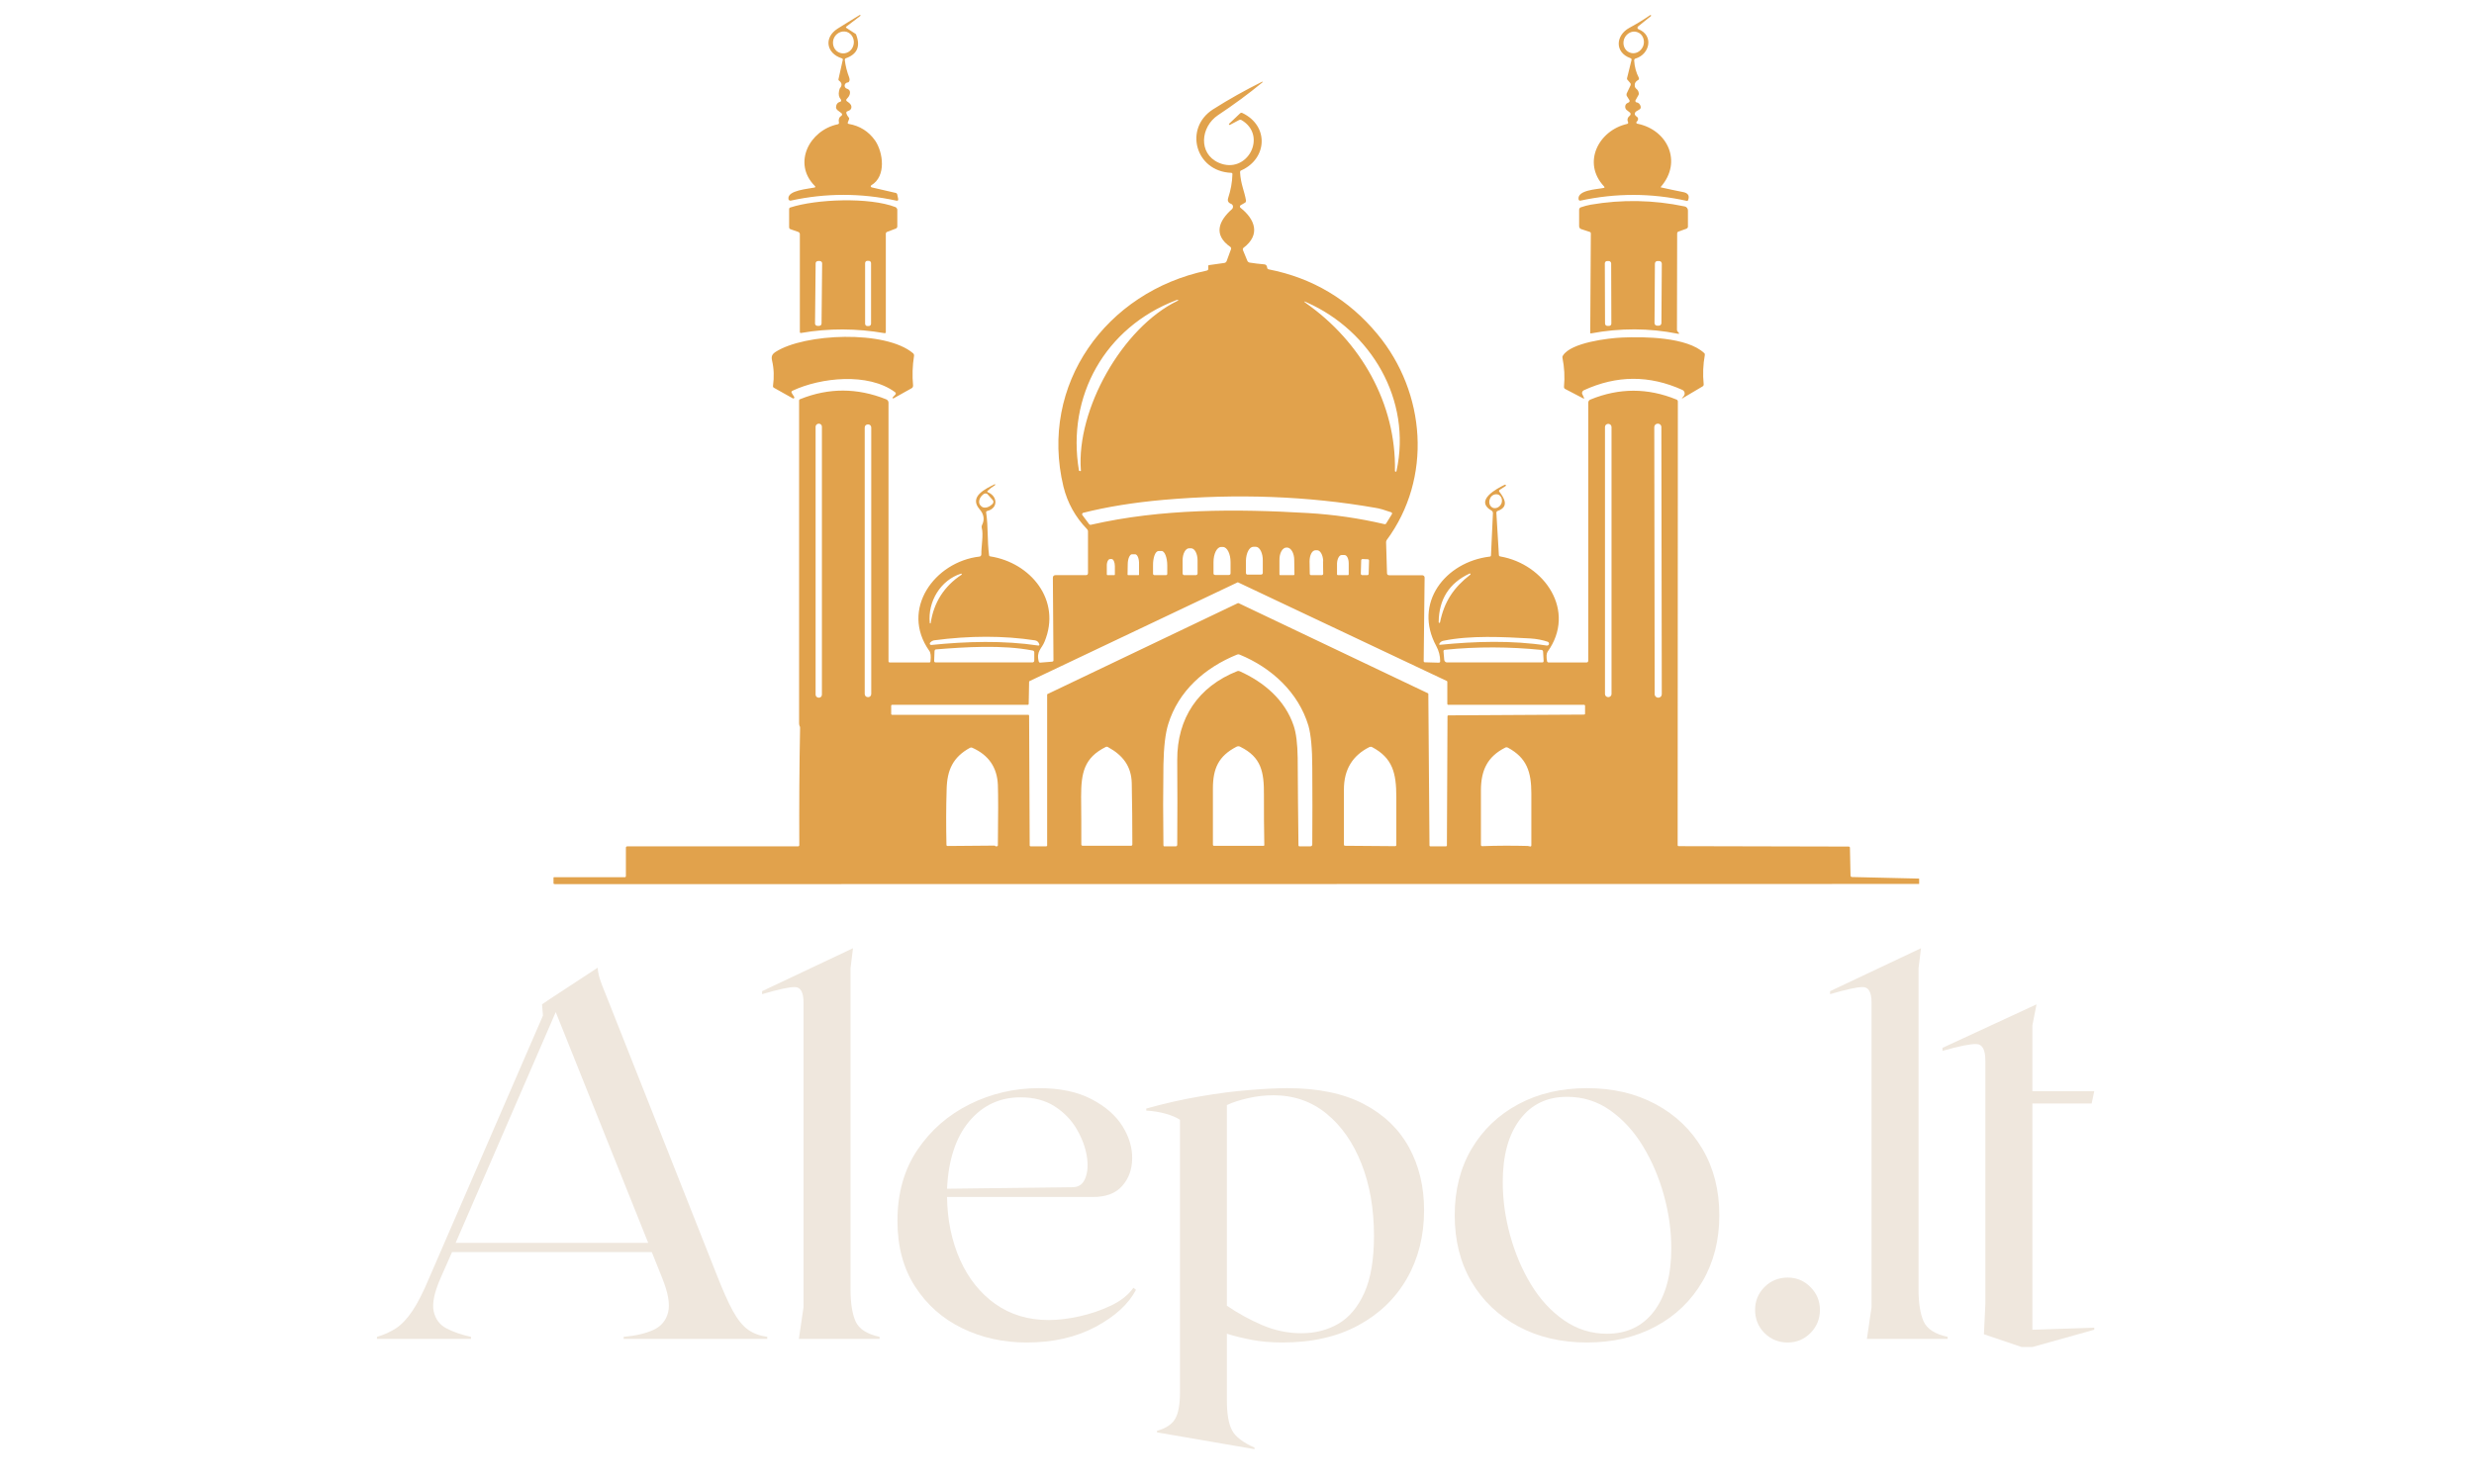
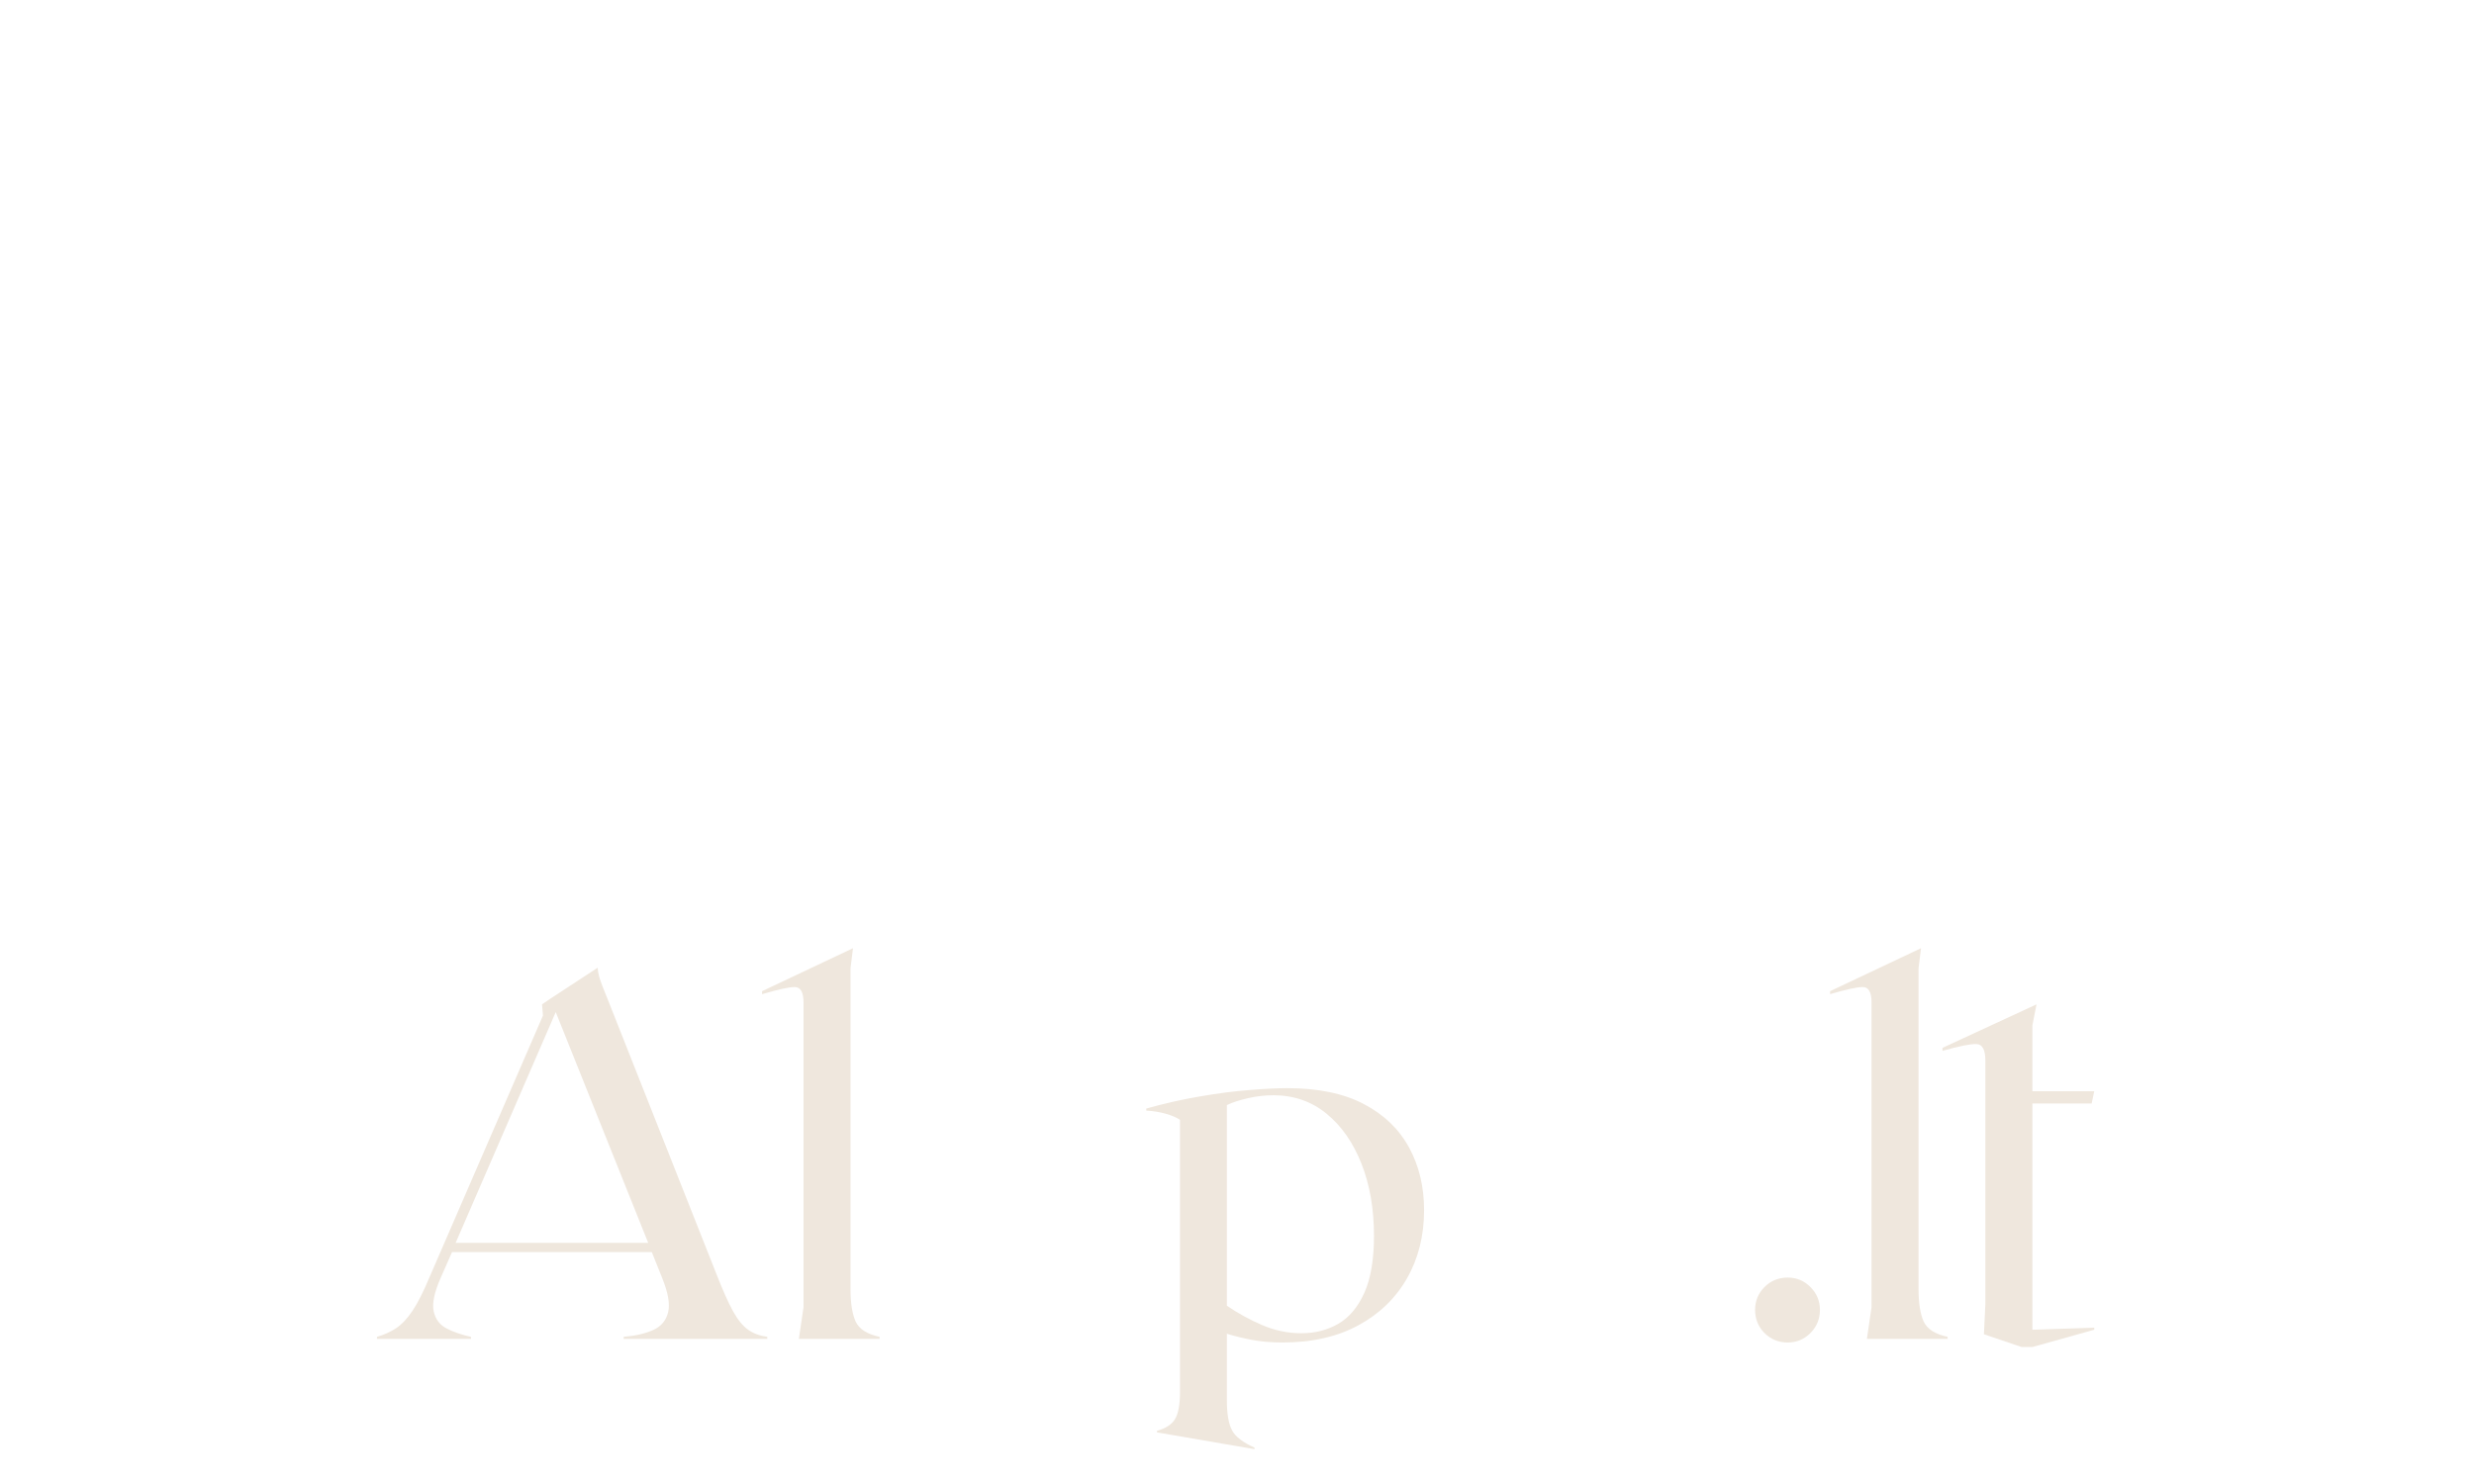
<svg xmlns="http://www.w3.org/2000/svg" version="1.0" preserveAspectRatio="xMidYMid meet" height="300" viewBox="0 0 375 225" zoomAndPan="magnify" width="500">
  <defs>
    <g />
    <clipPath id="535172bce4">
      <rect height="95" y="0" width="264" x="0" />
    </clipPath>
    <clipPath id="312200b784">
      <path clip-rule="nonzero" d="M 83.898 2.234 L 290.898 2.234 L 290.898 134.234 L 83.898 134.234 Z M 83.898 2.234" />
    </clipPath>
  </defs>
  <g transform="matrix(1, 0, 0, 1, 55, 126)">
    <g clip-path="url(#535172bce4)">
      <g fill-opacity="1" fill="#efe7dd">
        <g transform="translate(0.596, 76.999)">
          <g>
            <path d="M 53.031 -9.75 C 53.957 -7.375 54.781 -5.531 55.5 -4.219 C 56.227 -2.906 56.992 -1.961 57.797 -1.391 C 58.598 -0.828 59.566 -0.469 60.703 -0.312 L 60.703 0 L 38.938 0 L 38.938 -0.312 C 40.75 -0.469 42.25 -0.816 43.438 -1.359 C 44.625 -1.898 45.367 -2.789 45.672 -4.031 C 45.984 -5.27 45.676 -7.023 44.75 -9.297 L 43.203 -13.156 L 12.922 -13.156 L 11.219 -9.297 C 10.238 -7.078 9.879 -5.375 10.141 -4.188 C 10.398 -3 11.047 -2.133 12.078 -1.594 C 13.109 -1.051 14.348 -0.625 15.797 -0.312 L 15.797 0 L 1.547 0 L 1.547 -0.312 C 2.629 -0.625 3.598 -1.062 4.453 -1.625 C 5.305 -2.195 6.129 -3.07 6.922 -4.25 C 7.723 -5.438 8.586 -7.145 9.516 -9.375 L 26.703 -49.016 L 26.562 -50.719 L 27.797 -51.562 L 35 -56.281 C 35 -55.977 35.07 -55.531 35.219 -54.938 C 35.375 -54.344 35.867 -53.035 36.703 -51.016 Z M 13.469 -14.562 L 42.656 -14.562 L 28.641 -49.547 Z M 13.469 -14.562" />
          </g>
        </g>
      </g>
      <g fill-opacity="1" fill="#efe7dd">
        <g transform="translate(61.294, 76.999)">
          <g>
            <path d="M 12.625 -7.516 C 12.625 -5.441 12.879 -3.82 13.391 -2.656 C 13.91 -1.5 15.125 -0.719 17.031 -0.312 L 17.031 0 L 4.797 0 L 5.5 -4.797 L 5.5 -51.016 C 5.5 -52.566 5.055 -53.344 4.172 -53.344 C 3.297 -53.344 1.645 -52.984 -0.781 -52.266 L -0.781 -52.719 L 13 -59.234 L 12.625 -56.203 Z M 12.625 -7.516" />
          </g>
        </g>
      </g>
      <g fill-opacity="1" fill="#efe7dd">
        <g transform="translate(77.939, 76.999)">
          <g>
-             <path d="M 38.859 -7.75 L 39.25 -7.438 C 38.113 -5.27 36.062 -3.395 33.094 -1.812 C 30.125 -0.238 26.656 0.547 22.688 0.547 C 19.125 0.547 15.859 -0.176 12.891 -1.625 C 9.922 -3.07 7.547 -5.176 5.766 -7.938 C 3.984 -10.695 3.094 -14.016 3.094 -17.891 C 3.094 -22.066 4.098 -25.648 6.109 -28.641 C 8.129 -31.641 10.773 -33.953 14.047 -35.578 C 17.328 -37.203 20.828 -38.016 24.547 -38.016 C 27.742 -38.016 30.398 -37.457 32.516 -36.344 C 34.629 -35.238 36.191 -33.875 37.203 -32.25 C 38.211 -30.625 38.703 -28.984 38.672 -27.328 C 38.648 -25.68 38.145 -24.301 37.156 -23.188 C 36.176 -22.07 34.707 -21.516 32.75 -21.516 L 10.609 -21.516 C 10.66 -18.016 11.316 -14.844 12.578 -12 C 13.848 -9.164 15.629 -6.93 17.922 -5.297 C 20.223 -3.672 22.922 -2.859 26.016 -2.859 C 27.41 -2.859 28.945 -3.039 30.625 -3.406 C 32.301 -3.77 33.898 -4.312 35.422 -5.031 C 36.941 -5.75 38.086 -6.656 38.859 -7.75 Z M 21.75 -36.625 C 18.602 -36.625 16.008 -35.41 13.969 -32.984 C 11.938 -30.555 10.816 -27.148 10.609 -22.766 L 29.656 -23 C 30.582 -23 31.223 -23.461 31.578 -24.391 C 31.941 -25.316 32.008 -26.453 31.781 -27.797 C 31.551 -29.141 31.035 -30.492 30.234 -31.859 C 29.43 -33.223 28.32 -34.359 26.906 -35.266 C 25.488 -36.172 23.77 -36.625 21.75 -36.625 Z M 21.75 -36.625" />
-           </g>
+             </g>
        </g>
      </g>
      <g fill-opacity="1" fill="#efe7dd">
        <g transform="translate(117.966, 76.999)">
          <g>
            <path d="M 22.141 -38.016 C 26.836 -38.016 30.707 -37.211 33.75 -35.609 C 36.801 -34.016 39.086 -31.82 40.609 -29.031 C 42.129 -26.25 42.891 -23.078 42.891 -19.516 C 42.891 -15.641 42.023 -12.191 40.297 -9.172 C 38.566 -6.148 36.102 -3.773 32.906 -2.047 C 29.707 -0.316 25.891 0.547 21.453 0.547 C 19.742 0.547 18.203 0.414 16.828 0.156 C 15.461 -0.102 14.188 -0.414 13 -0.781 L 13 9.297 C 13 11.359 13.258 12.879 13.781 13.859 C 14.301 14.836 15.438 15.711 17.188 16.484 L 17.188 16.719 L 2.406 14.172 L 2.406 13.938 C 3.738 13.57 4.648 12.977 5.141 12.156 C 5.641 11.332 5.891 9.961 5.891 8.047 L 5.891 -33.219 C 5.367 -33.57 4.645 -33.879 3.719 -34.141 C 2.789 -34.398 1.812 -34.555 0.781 -34.609 L 0.781 -34.922 C 3.508 -35.691 6.227 -36.305 8.938 -36.766 C 11.645 -37.234 14.145 -37.555 16.438 -37.734 C 18.738 -37.922 20.641 -38.016 22.141 -38.016 Z M 24.312 -0.859 C 26.375 -0.859 28.227 -1.332 29.875 -2.281 C 31.531 -3.238 32.848 -4.801 33.828 -6.969 C 34.805 -9.133 35.297 -12.023 35.297 -15.641 C 35.297 -19.711 34.664 -23.348 33.406 -26.547 C 32.145 -29.754 30.379 -32.285 28.109 -34.141 C 25.836 -36.004 23.148 -36.938 20.047 -36.938 C 18.754 -36.938 17.477 -36.789 16.219 -36.5 C 14.957 -36.219 13.883 -35.867 13 -35.453 L 13 -5.031 C 14.656 -3.895 16.438 -2.914 18.344 -2.094 C 20.258 -1.27 22.25 -0.859 24.312 -0.859 Z M 24.312 -0.859" />
          </g>
        </g>
      </g>
      <g fill-opacity="1" fill="#efe7dd">
        <g transform="translate(162.406, 76.999)">
          <g>
-             <path d="M 23.156 -38.016 C 27.07 -38.016 30.539 -37.203 33.562 -35.578 C 36.582 -33.953 38.941 -31.691 40.641 -28.797 C 42.348 -25.91 43.203 -22.555 43.203 -18.734 C 43.203 -14.961 42.348 -11.617 40.641 -8.703 C 38.941 -5.785 36.582 -3.516 33.562 -1.891 C 30.539 -0.266 27.07 0.547 23.156 0.547 C 19.227 0.547 15.754 -0.266 12.734 -1.891 C 9.711 -3.516 7.348 -5.77 5.641 -8.656 C 3.941 -11.551 3.094 -14.91 3.094 -18.734 C 3.094 -22.555 3.941 -25.91 5.641 -28.797 C 7.348 -31.691 9.711 -33.953 12.734 -35.578 C 15.754 -37.203 19.227 -38.016 23.156 -38.016 Z M 26.172 -0.781 C 29.211 -0.781 31.598 -1.926 33.328 -4.219 C 35.055 -6.52 35.922 -9.68 35.922 -13.703 C 35.922 -16.391 35.547 -19.086 34.797 -21.797 C 34.047 -24.504 32.988 -26.977 31.625 -29.219 C 30.258 -31.469 28.609 -33.273 26.672 -34.641 C 24.734 -36.016 22.551 -36.703 20.125 -36.703 C 17.082 -36.703 14.695 -35.551 12.969 -33.25 C 11.238 -30.957 10.375 -27.797 10.375 -23.766 C 10.375 -21.086 10.75 -18.391 11.5 -15.672 C 12.25 -12.961 13.305 -10.484 14.672 -8.234 C 16.035 -5.992 17.695 -4.191 19.656 -2.828 C 21.625 -1.461 23.797 -0.781 26.172 -0.781 Z M 26.172 -0.781" />
-           </g>
+             </g>
        </g>
      </g>
      <g fill-opacity="1" fill="#efe7dd">
        <g transform="translate(207.155, 76.999)">
          <g>
            <path d="M 8.828 0.547 C 7.43 0.547 6.254 0.066 5.297 -0.891 C 4.348 -1.848 3.875 -3.02 3.875 -4.406 C 3.875 -5.75 4.348 -6.898 5.297 -7.859 C 6.254 -8.816 7.43 -9.297 8.828 -9.297 C 10.172 -9.297 11.316 -8.816 12.266 -7.859 C 13.223 -6.898 13.703 -5.75 13.703 -4.406 C 13.703 -3.02 13.223 -1.848 12.266 -0.891 C 11.316 0.066 10.172 0.547 8.828 0.547 Z M 8.828 0.547" />
          </g>
        </g>
      </g>
      <g fill-opacity="1" fill="#efe7dd">
        <g transform="translate(223.181, 76.999)">
          <g>
            <path d="M 12.625 -7.516 C 12.625 -5.441 12.879 -3.82 13.391 -2.656 C 13.91 -1.5 15.125 -0.719 17.031 -0.312 L 17.031 0 L 4.797 0 L 5.5 -4.797 L 5.5 -51.016 C 5.5 -52.566 5.055 -53.344 4.172 -53.344 C 3.297 -53.344 1.645 -52.984 -0.781 -52.266 L -0.781 -52.719 L 13 -59.234 L 12.625 -56.203 Z M 12.625 -7.516" />
          </g>
        </g>
      </g>
      <g fill-opacity="1" fill="#efe7dd">
        <g transform="translate(239.827, 76.999)">
          <g>
            <path d="M 11.609 1.234 L 5.891 -0.703 L 6.109 -5.344 L 6.109 -42.188 C 6.109 -43.844 5.656 -44.68 4.75 -44.703 C 3.852 -44.734 2.141 -44.391 -0.391 -43.672 L -0.391 -44.125 L 13.859 -50.719 L 13.234 -47.531 L 13.234 -37.547 L 22.609 -37.547 L 22.219 -35.688 L 13.234 -35.688 L 13.234 -1.391 L 22.609 -1.703 L 22.609 -1.391 L 13.234 1.234 Z M 11.609 1.234" />
          </g>
        </g>
      </g>
    </g>
  </g>
  <g clip-path="url(#312200b784)">
-     <path fill-rule="evenodd" fill-opacity="1" d="M 247.035 7.969 C 247.82 8.289 248.719 7.852 249.07 6.98 C 249.387 6.141 249.012 5.18 248.227 4.891 C 247.441 4.57 246.539 5.035 246.191 5.875 C 245.867 6.75 246.25 7.68 247.035 7.969 Z M 251.891 39.984 C 251.891 39.754 251.715 39.578 251.484 39.578 L 251.223 39.578 C 251.02 39.578 250.844 39.754 250.844 39.984 L 250.785 48.973 C 250.785 49.203 250.957 49.379 251.191 49.379 L 251.426 49.379 C 251.66 49.379 251.832 49.203 251.832 48.973 Z M 244.215 39.93 C 244.215 39.754 244.039 39.578 243.867 39.578 L 243.605 39.578 C 243.398 39.578 243.254 39.754 243.254 39.93 L 243.254 39.957 L 243.285 49.059 C 243.285 49.262 243.461 49.41 243.633 49.41 L 243.895 49.41 C 244.102 49.41 244.242 49.266 244.242 49.059 Z M 254.219 35.391 L 254.188 49.988 C 254.188 50.105 254.219 50.219 254.332 50.309 L 254.418 50.426 C 254.594 50.57 254.566 50.629 254.332 50.602 C 249.941 49.727 245.582 49.727 241.188 50.543 C 241.102 50.574 241.043 50.543 241.043 50.453 L 241.133 35.395 C 241.133 35.277 241.074 35.191 240.961 35.16 L 239.648 34.727 C 239.477 34.668 239.359 34.492 239.359 34.289 L 239.359 31.82 C 239.359 31.645 239.449 31.5 239.594 31.441 C 240.117 31.266 240.613 31.121 241.105 31.035 C 245.848 30.223 250.613 30.305 255.355 31.297 C 255.648 31.355 255.852 31.617 255.852 31.906 L 255.852 34.379 C 255.852 34.492 255.762 34.609 255.648 34.668 L 254.426 35.105 C 254.281 35.16 254.223 35.25 254.223 35.395 Z M 239.855 59.785 L 240.055 60.223 C 240.172 60.426 240.117 60.512 239.91 60.367 L 237.238 58.973 C 237.121 58.914 237.062 58.797 237.062 58.652 C 237.207 57.168 237.121 55.684 236.828 54.23 C 236.801 54.113 236.828 54 236.922 53.883 C 238.168 51.934 243.781 51.266 245.875 51.176 C 249.246 51.031 255.703 51.09 258.32 53.535 C 258.406 53.621 258.434 53.707 258.406 53.855 C 258.145 55.281 258.09 56.762 258.234 58.215 C 258.262 58.391 258.203 58.504 258.059 58.594 L 255.008 60.398 L 255.008 60.426 C 254.977 60.426 254.949 60.398 254.949 60.367 L 254.977 60.34 L 255.238 60.02 C 255.328 59.902 255.355 59.785 255.355 59.641 C 255.355 59.41 255.211 59.207 255.008 59.117 C 250.004 56.852 245.035 56.879 240.059 59.176 C 239.914 59.262 239.797 59.41 239.797 59.582 C 239.797 59.672 239.824 59.73 239.855 59.785 Z M 127.352 8.027 C 128.191 8.289 129.098 7.793 129.352 6.895 C 129.617 6.023 129.152 5.09 128.34 4.828 C 127.492 4.598 126.621 5.09 126.332 5.961 C 126.07 6.863 126.535 7.793 127.352 8.023 Z M 127.582 8.84 C 125.258 8.086 124.82 5.699 126.973 4.332 C 128.02 3.664 129.152 2.996 130.316 2.27 L 130.344 2.27 C 130.402 2.27 130.434 2.297 130.434 2.355 C 130.434 2.355 130.434 2.387 130.402 2.414 L 128.309 4.012 C 128.195 4.102 128.195 4.188 128.309 4.246 L 129.617 5.09 C 129.707 5.117 129.734 5.176 129.762 5.234 C 130.465 7.035 129.938 8.23 128.195 8.84 C 128.082 8.898 128.051 8.984 128.051 9.102 C 128.164 10.035 128.398 10.906 128.719 11.75 C 128.777 11.895 128.777 12.039 128.777 12.156 C 128.719 12.391 128.633 12.508 128.461 12.508 C 128.227 12.535 128.023 12.738 128.023 13.004 C 128.023 13.203 128.168 13.379 128.344 13.438 C 128.812 13.582 128.926 13.902 128.781 14.367 C 128.664 14.688 128.52 14.773 128.316 15.035 C 128.254 15.121 128.254 15.27 128.344 15.324 C 128.344 15.344 128.355 15.355 128.371 15.355 C 128.637 15.531 128.984 15.762 129.043 16.109 C 129.102 16.488 128.898 16.723 128.465 16.867 C 128.316 16.895 128.258 17.012 128.289 17.188 C 128.348 17.391 128.465 17.594 128.609 17.77 C 128.727 17.855 128.754 18 128.668 18.148 L 128.523 18.523 C 128.465 18.668 128.492 18.758 128.637 18.785 C 130.328 19.078 131.664 19.918 132.652 21.316 C 133.871 23.117 134.367 26.727 132.07 28.09 C 132.043 28.121 131.98 28.18 131.98 28.234 C 131.98 28.324 132.07 28.41 132.129 28.41 L 135.793 29.254 C 135.91 29.285 135.965 29.371 135.996 29.457 L 136.141 30.152 C 136.172 30.387 136.082 30.473 135.848 30.418 C 130.527 29.254 125.176 29.254 119.855 30.418 L 119.828 30.418 C 119.684 30.445 119.539 30.328 119.508 30.184 L 119.508 30.152 C 119.336 28.848 122.535 28.641 123.434 28.438 C 123.609 28.41 123.637 28.32 123.492 28.176 C 120.09 24.746 122.707 19.742 126.98 18.844 C 127.129 18.812 127.215 18.695 127.156 18.551 C 127.066 18.117 127.184 17.766 127.531 17.562 C 127.531 17.543 127.543 17.535 127.562 17.535 C 127.648 17.445 127.676 17.27 127.562 17.184 L 127.531 17.152 L 126.891 16.66 C 126.777 16.539 126.719 16.395 126.719 16.25 C 126.75 15.816 126.953 15.523 127.359 15.434 C 127.449 15.406 127.504 15.32 127.504 15.234 C 127.504 15.203 127.477 15.145 127.477 15.117 C 127.152 14.738 127.066 14.301 127.184 13.777 C 127.242 13.574 127.27 13.426 127.297 13.398 C 127.676 12.965 127.645 12.559 127.152 12.207 C 127.094 12.176 127.066 12.09 127.094 12.004 L 127.734 9.125 C 127.793 8.98 127.734 8.895 127.59 8.836 Z M 132.031 39.895 C 132.031 39.719 131.887 39.547 131.684 39.547 L 131.453 39.547 C 131.277 39.547 131.129 39.719 131.129 39.895 L 131.129 49.086 C 131.129 49.258 131.273 49.434 131.453 49.434 L 131.684 49.434 C 131.887 49.434 132.031 49.258 132.031 49.086 Z M 124.617 39.926 C 124.617 39.723 124.445 39.574 124.242 39.574 L 124.008 39.574 C 123.805 39.574 123.633 39.719 123.633 39.926 L 123.539 49.027 L 123.539 49.059 C 123.539 49.258 123.715 49.406 123.918 49.406 L 124.152 49.406 C 124.355 49.406 124.527 49.262 124.527 49.059 Z M 120.98 35.156 L 119.816 34.75 C 119.703 34.719 119.613 34.602 119.613 34.457 L 119.613 31.727 C 119.613 31.578 119.676 31.492 119.789 31.461 C 123.715 30.18 131.77 29.863 135.75 31.406 C 135.895 31.492 135.984 31.637 136.012 31.781 L 136.012 34.312 C 136.012 34.484 135.922 34.602 135.781 34.66 L 134.469 35.156 C 134.324 35.215 134.27 35.332 134.27 35.445 L 134.27 50.336 C 134.27 50.48 134.18 50.539 134.062 50.512 C 129.848 49.781 125.629 49.754 121.441 50.48 C 121.297 50.512 121.238 50.449 121.238 50.305 L 121.238 35.504 C 121.238 35.359 121.152 35.215 120.977 35.152 Z M 135.637 59.438 C 131.594 56.469 124.414 57.227 120.141 59.234 C 119.965 59.32 119.906 59.438 120.023 59.609 L 120.371 60.164 C 120.402 60.195 120.402 60.223 120.402 60.25 C 120.402 60.34 120.344 60.426 120.258 60.426 C 120.227 60.426 120.195 60.398 120.168 60.398 L 117.316 58.797 C 117.199 58.742 117.145 58.625 117.172 58.477 C 117.348 57.172 117.316 55.918 117.027 54.668 C 116.883 54.027 117.027 53.707 117.555 53.359 C 121.914 50.539 134.242 50.016 138.402 53.562 C 138.516 53.68 138.574 53.797 138.543 53.973 C 138.312 55.453 138.258 56.969 138.402 58.449 C 138.402 58.625 138.344 58.77 138.195 58.855 L 135.434 60.398 L 135.375 60.398 C 135.316 60.398 135.289 60.367 135.289 60.309 C 135.289 60.309 135.316 60.277 135.316 60.25 L 135.695 59.844 C 135.84 59.699 135.809 59.555 135.637 59.438 Z M 231.594 128.266 L 231.855 128.32 C 232.031 128.379 232.117 128.32 232.117 128.148 L 232.117 120.324 C 232.117 117.012 231.422 114.891 228.543 113.348 C 228.426 113.289 228.277 113.289 228.164 113.348 C 225.461 114.715 224.473 116.781 224.473 119.859 L 224.473 128.09 C 224.473 128.234 224.559 128.293 224.676 128.293 C 226.973 128.203 229.301 128.203 231.594 128.262 Z M 171.547 118.754 C 171.492 116.195 170.211 114.512 167.973 113.289 C 167.855 113.199 167.711 113.199 167.594 113.258 C 164.34 114.887 163.871 117.156 163.871 120.789 C 163.902 123.203 163.902 125.617 163.902 128.027 C 163.902 128.148 163.988 128.23 164.105 128.23 L 171.434 128.23 C 171.578 128.23 171.637 128.145 171.637 128 C 171.637 124.918 171.609 121.836 171.547 118.754 Z M 150.844 128.266 C 150.906 128.32 150.988 128.352 151.105 128.32 C 151.195 128.293 151.254 128.234 151.254 128.148 C 151.312 123.672 151.312 120.617 151.254 118.988 C 151.137 116.344 149.855 114.48 147.383 113.375 C 147.27 113.316 147.152 113.316 147.035 113.375 C 144.477 114.77 143.547 116.719 143.488 119.688 C 143.398 122.477 143.398 125.27 143.461 128.09 C 143.461 128.203 143.516 128.266 143.66 128.266 L 150.727 128.207 C 150.789 128.207 150.816 128.238 150.844 128.266 Z M 203.914 128.234 L 211.445 128.293 C 211.59 128.293 211.648 128.234 211.648 128.09 L 211.648 120.848 C 211.648 117.215 211.098 114.918 207.957 113.262 C 207.84 113.203 207.723 113.203 207.578 113.262 C 205.02 114.543 203.707 116.66 203.707 119.688 L 203.707 128.031 C 203.707 128.176 203.77 128.234 203.914 128.234 Z M 191.555 128.234 C 191.582 128.234 191.641 128.203 191.641 128.148 C 191.582 125.617 191.582 123.086 191.582 120.559 C 191.613 117.012 191.176 114.801 188.008 113.23 C 187.832 113.117 187.602 113.117 187.398 113.23 C 184.723 114.625 183.848 116.488 183.848 119.57 L 183.848 128.062 C 183.848 128.18 183.91 128.238 184.023 128.238 L 191.555 128.238 Z M 187.918 101.773 C 191.641 103.461 194.781 106.137 196.09 110.031 C 196.469 111.137 196.672 112.797 196.699 114.945 C 196.727 119.367 196.758 123.758 196.816 128.148 C 196.816 128.266 196.875 128.32 196.988 128.32 L 198.617 128.32 C 198.793 128.32 198.91 128.203 198.91 128.031 C 198.938 124.164 198.938 120.27 198.91 116.402 C 198.91 113.492 198.703 111.371 198.328 110.035 C 196.816 104.977 192.719 101.223 187.891 99.246 C 187.773 99.191 187.629 99.191 187.512 99.246 C 182.625 101.227 178.609 104.773 177.074 109.801 C 176.637 111.199 176.402 113.234 176.348 115.969 C 176.289 120.008 176.289 124.082 176.348 128.121 C 176.348 128.266 176.406 128.355 176.551 128.324 L 178.18 128.324 C 178.352 128.324 178.441 128.238 178.441 128.062 C 178.473 123.789 178.473 119.512 178.441 115.238 C 178.41 108.898 181.609 104.102 187.57 101.746 C 187.684 101.715 187.801 101.715 187.918 101.777 Z M 233.688 98.543 C 228.801 98.051 223.918 98.023 219.031 98.516 C 218.887 98.516 218.77 98.633 218.801 98.777 L 218.914 100.059 C 218.941 100.262 219.117 100.434 219.32 100.434 L 233.773 100.434 C 233.918 100.434 233.977 100.348 233.977 100.203 L 233.891 98.75 C 233.859 98.633 233.773 98.547 233.688 98.547 Z M 156.543 98.633 C 151.949 97.73 146.164 98.109 141.914 98.457 C 141.742 98.457 141.684 98.543 141.652 98.719 L 141.598 100.172 C 141.598 100.348 141.652 100.434 141.859 100.434 L 156.453 100.434 C 156.656 100.434 156.773 100.348 156.773 100.117 L 156.773 98.895 C 156.773 98.777 156.656 98.633 156.539 98.633 Z M 218.305 97.758 C 223.598 97.238 229.18 97.062 234.441 97.875 L 234.5 97.875 C 234.676 97.875 234.793 97.758 234.793 97.586 C 234.793 97.473 234.734 97.355 234.59 97.297 C 233.805 97.035 232.934 96.863 231.973 96.801 C 227.816 96.57 222.898 96.305 218.773 97.152 C 218.512 97.211 218.309 97.355 218.191 97.559 C 218.102 97.703 218.164 97.793 218.309 97.762 Z M 141.156 97.789 C 146.539 97.238 152.094 97.09 157.387 97.875 C 157.527 97.875 157.586 97.82 157.527 97.676 C 157.441 97.355 157.211 97.152 156.891 97.09 C 152.121 96.363 147 96.363 141.535 97.09 C 141.445 97.121 141.359 97.148 141.246 97.211 C 141.156 97.297 141.07 97.355 141.012 97.41 C 140.984 97.441 140.953 97.469 140.953 97.5 C 140.895 97.617 140.953 97.73 141.066 97.762 C 141.098 97.793 141.129 97.793 141.156 97.793 Z M 155.875 108.375 C 155.934 108.375 155.988 108.43 155.988 108.52 L 156.078 128.203 C 156.078 128.262 156.137 128.32 156.223 128.32 L 158.578 128.32 C 158.637 128.32 158.723 128.266 158.723 128.203 L 158.723 105.352 C 158.723 105.293 158.723 105.23 158.781 105.23 L 187.629 91.449 L 187.742 91.449 L 216.445 105.113 C 216.473 105.113 216.5 105.172 216.5 105.23 L 216.676 128.203 C 216.676 128.262 216.734 128.32 216.793 128.32 L 219.172 128.32 C 219.262 128.32 219.316 128.266 219.316 128.203 L 219.406 108.605 C 219.406 108.52 219.465 108.461 219.551 108.461 L 240.109 108.344 C 240.199 108.344 240.258 108.285 240.258 108.199 L 240.258 106.977 C 240.258 106.922 240.195 106.863 240.109 106.863 L 219.523 106.863 C 219.434 106.863 219.379 106.805 219.379 106.719 L 219.379 103.375 C 219.379 103.344 219.352 103.285 219.32 103.258 L 187.684 88.309 C 187.656 88.309 187.656 88.281 187.625 88.281 C 187.594 88.281 187.594 88.309 187.566 88.309 L 156.074 103.258 C 156.016 103.285 155.988 103.312 155.988 103.375 L 155.926 106.719 C 155.926 106.805 155.871 106.863 155.812 106.863 L 135.227 106.863 C 135.137 106.863 135.082 106.922 135.082 106.977 L 135.082 108.23 C 135.082 108.316 135.141 108.375 135.227 108.375 Z M 218.273 94.359 C 218.914 91.188 220.367 89.066 222.84 87.148 C 222.871 87.148 222.898 87.117 222.898 87.059 C 222.898 87.004 222.84 86.941 222.781 86.941 C 222.762 86.941 222.746 86.953 222.723 86.973 C 219.672 88.398 218.102 90.867 218.07 94.328 C 218.07 94.414 218.129 94.441 218.184 94.441 C 218.215 94.441 218.273 94.414 218.273 94.355 Z M 145.668 86.973 C 142.555 87.961 140.609 91.215 140.93 94.445 C 140.93 94.477 140.957 94.531 141.016 94.531 C 141.047 94.531 141.074 94.477 141.074 94.445 C 141.539 91.336 143.113 88.891 145.73 87.148 C 145.758 87.117 145.789 87.09 145.789 87.059 C 145.789 87.004 145.73 86.973 145.699 86.973 Z M 207.516 84.992 C 207.516 84.879 207.43 84.793 207.312 84.793 L 206.527 84.762 C 206.414 84.762 206.324 84.848 206.324 84.965 L 206.266 87 C 206.266 87.086 206.355 87.176 206.469 87.203 L 207.254 87.203 C 207.371 87.203 207.457 87.113 207.457 87 Z M 167.855 87.203 L 168.902 87.203 C 168.961 87.203 168.988 87.148 168.988 87.086 L 168.988 85.836 C 168.988 85.227 168.758 84.762 168.496 84.762 L 168.262 84.762 C 167.969 84.762 167.738 85.258 167.766 85.836 L 167.766 87.086 C 167.766 87.145 167.824 87.203 167.855 87.203 Z M 202.805 87.203 L 204.289 87.203 C 204.379 87.203 204.434 87.148 204.434 87.059 L 204.434 85.434 C 204.434 84.734 204.172 84.152 203.793 84.152 L 203.359 84.152 C 203.012 84.152 202.688 84.703 202.66 85.434 L 202.66 87.059 C 202.66 87.148 202.719 87.203 202.805 87.203 Z M 171.027 87.203 L 172.566 87.203 C 172.625 87.203 172.652 87.176 172.652 87.117 L 172.652 85.578 C 172.684 84.734 172.422 84.035 172.043 84.035 L 171.578 84.035 C 171.262 84.035 170.938 84.703 170.938 85.551 L 170.91 87.121 C 170.91 87.148 170.969 87.207 171.027 87.207 Z M 175.008 87.203 L 176.727 87.203 C 176.84 87.203 176.93 87.117 176.93 87.004 L 176.93 85.75 C 176.93 84.5 176.52 83.512 176.055 83.539 L 175.621 83.539 C 175.125 83.539 174.746 84.527 174.773 85.781 L 174.773 87 C 174.773 87.117 174.891 87.203 175.008 87.203 Z M 198.734 87.203 L 200.363 87.203 C 200.449 87.203 200.566 87.117 200.566 87.004 L 200.539 85.086 L 200.566 85.086 C 200.539 84.152 200.129 83.426 199.637 83.426 L 199.406 83.426 C 198.879 83.426 198.5 84.18 198.5 85.113 L 198.531 87.004 C 198.531 87.121 198.621 87.203 198.734 87.203 Z M 179.516 87.203 L 181.258 87.203 C 181.406 87.203 181.523 87.086 181.523 86.941 L 181.523 84.965 C 181.523 83.945 181.086 83.129 180.535 83.129 L 180.242 83.129 C 179.691 83.129 179.254 83.945 179.254 84.965 L 179.254 86.941 C 179.254 87.086 179.367 87.203 179.516 87.203 Z M 194.023 87.203 L 196.09 87.203 C 196.148 87.203 196.207 87.148 196.207 87.086 L 196.176 84.938 L 196.176 84.906 C 196.176 83.859 195.68 83.016 195.07 83.016 L 195.012 83.016 C 194.371 83.016 193.906 83.887 193.934 84.965 L 193.934 87.086 C 193.934 87.145 193.992 87.203 194.023 87.203 Z M 189.082 87.117 L 191.145 87.117 C 191.293 87.117 191.41 87 191.41 86.887 L 191.41 85.055 C 191.438 83.891 190.973 82.93 190.363 82.902 L 189.984 82.902 C 189.375 82.902 188.879 83.832 188.852 85.027 L 188.852 86.855 C 188.852 87.004 188.938 87.121 189.082 87.121 Z M 184.195 87.176 L 186.262 87.176 C 186.406 87.176 186.523 87.086 186.523 86.941 L 186.523 85.227 C 186.523 83.949 186 82.93 185.359 82.93 L 185.098 82.93 C 184.457 82.93 183.938 83.949 183.938 85.227 L 183.938 86.941 C 183.938 87.086 184.051 87.176 184.195 87.176 Z M 165.383 79.559 C 176.055 77.113 187.367 77.145 198.242 77.785 C 202.168 78.016 206.008 78.57 209.848 79.469 C 209.992 79.5 210.078 79.438 210.133 79.324 L 210.98 77.957 C 211.035 77.812 211.008 77.727 210.863 77.668 C 209.875 77.32 209.09 77.086 208.504 77 C 198.211 75.199 187.516 74.82 176.406 75.781 C 171.812 76.188 167.711 76.855 164.164 77.758 C 164.078 77.789 164.02 77.875 164.02 77.961 C 164.02 77.992 164.02 78.047 164.051 78.078 L 165.066 79.445 C 165.156 79.559 165.242 79.59 165.387 79.559 Z M 226.301 76.969 L 226.301 77 C 226.766 77.172 227.348 76.879 227.582 76.332 C 227.785 75.777 227.582 75.199 227.113 74.992 C 226.617 74.816 226.039 75.078 225.836 75.633 C 225.602 76.184 225.805 76.797 226.301 77 Z M 150.465 75.805 L 149.711 74.961 C 149.621 74.844 149.508 74.816 149.391 74.816 C 149.277 74.816 149.188 74.848 149.098 74.906 L 148.926 75.051 C 148.402 75.516 148.258 76.215 148.578 76.59 L 148.695 76.734 L 148.695 76.707 C 149.012 77.113 149.738 77.027 150.262 76.562 L 150.438 76.414 C 150.523 76.328 150.578 76.215 150.578 76.094 C 150.578 75.977 150.551 75.895 150.465 75.805 Z M 132.059 64.812 C 132.059 64.551 131.855 64.348 131.59 64.348 L 131.562 64.348 C 131.273 64.348 131.07 64.551 131.07 64.812 L 131.07 105.203 C 131.07 105.492 131.273 105.699 131.562 105.699 L 131.59 105.699 C 131.855 105.699 132.059 105.496 132.059 105.203 Z M 251.828 64.754 C 251.828 64.465 251.598 64.234 251.305 64.234 L 251.277 64.234 C 250.984 64.234 250.75 64.465 250.75 64.754 L 250.809 105.262 C 250.809 105.551 251.07 105.785 251.359 105.785 C 251.652 105.785 251.887 105.551 251.887 105.262 L 251.824 64.754 Z M 244.27 64.754 C 244.27 64.465 244.035 64.262 243.773 64.262 C 243.512 64.262 243.277 64.465 243.277 64.727 L 243.277 105.23 C 243.277 105.496 243.512 105.699 243.773 105.699 C 244.035 105.699 244.27 105.496 244.27 105.23 Z M 124.582 64.699 C 124.582 64.438 124.383 64.234 124.117 64.234 C 123.855 64.234 123.625 64.438 123.625 64.699 L 123.625 105.32 C 123.625 105.582 123.855 105.785 124.117 105.785 C 124.383 105.785 124.582 105.582 124.582 105.32 Z M 198.004 46 C 206.266 51.816 211.641 61.18 211.441 71.418 C 211.469 71.473 211.496 71.531 211.555 71.531 C 211.613 71.531 211.641 71.473 211.668 71.445 C 214.055 60.598 207.773 50.16 198.09 45.855 C 197.57 45.621 197.539 45.652 198 46 Z M 178.23 45.535 C 167.559 49.633 161.629 60.016 163.547 71.355 L 163.578 71.387 C 163.637 71.387 163.664 71.418 163.691 71.418 C 163.809 71.445 163.863 71.418 163.836 71.297 C 163.137 62.109 170.086 49.695 178.465 45.621 C 178.668 45.504 178.668 45.449 178.434 45.477 C 178.375 45.477 178.32 45.477 178.227 45.535 Z M 157.672 100.465 L 159.504 100.316 C 159.617 100.289 159.68 100.23 159.68 100.145 L 159.59 87.609 C 159.59 87.348 159.734 87.203 159.996 87.203 L 164.59 87.203 C 164.797 87.203 164.914 87.086 164.914 86.883 L 164.914 80.574 C 164.914 80.426 164.852 80.309 164.77 80.227 C 162.992 78.391 161.801 76.242 161.191 73.77 C 157.469 58.301 167.676 44.227 182.914 41.027 C 183.086 40.973 183.176 40.883 183.145 40.68 L 183.145 40.387 C 183.117 40.27 183.176 40.188 183.316 40.188 L 185.586 39.867 C 185.762 39.836 185.879 39.719 185.934 39.574 L 186.605 37.746 C 186.633 37.629 186.605 37.543 186.516 37.453 C 183.84 35.594 184.742 33.469 186.75 31.695 C 186.836 31.609 186.895 31.496 186.895 31.348 C 186.895 31.145 186.781 30.969 186.602 30.91 C 186.164 30.738 186.023 30.445 186.164 30.012 C 186.543 28.848 186.777 27.656 186.805 26.406 C 186.805 26.262 186.746 26.203 186.602 26.203 C 181.164 25.969 179.418 19.426 183.867 16.578 C 186.285 15.039 188.754 13.668 191.312 12.391 L 191.34 12.391 C 191.371 12.391 191.398 12.422 191.398 12.422 C 191.398 12.453 191.371 12.48 191.371 12.48 C 189.219 14.254 186.949 15.91 184.594 17.48 C 181.977 19.254 181.598 23.27 184.707 24.664 C 189.039 26.582 192.242 20.535 188.141 18.18 C 188.023 18.148 187.938 18.148 187.852 18.18 L 186.426 18.934 L 186.367 18.934 C 186.309 18.934 186.277 18.906 186.277 18.848 C 186.277 18.816 186.277 18.789 186.309 18.758 L 187.965 17.188 C 188.051 17.102 188.199 17.07 188.312 17.133 C 192.383 19.078 192.094 24.051 188.168 25.824 C 188.023 25.855 187.965 25.969 187.965 26.113 C 188.051 27.887 188.637 28.992 188.867 30.418 L 188.867 30.477 C 188.867 30.562 188.809 30.652 188.754 30.711 L 188.051 31.117 C 187.996 31.148 187.938 31.234 187.938 31.32 C 187.938 31.379 187.969 31.465 188.023 31.496 C 190.238 33.242 191.109 35.594 188.492 37.57 C 188.402 37.629 188.348 37.805 188.402 37.922 L 189.074 39.551 C 189.133 39.695 189.277 39.781 189.391 39.812 C 190.145 39.93 190.875 40.016 191.574 40.074 C 191.867 40.074 192.039 40.25 192.07 40.57 C 192.07 40.715 192.156 40.773 192.273 40.832 C 198.961 42.141 204.457 45.43 208.789 50.664 C 216.145 59.531 217.133 72.5 210.184 81.895 C 210.125 82.012 210.098 82.094 210.098 82.215 L 210.238 86.895 C 210.238 87.098 210.355 87.215 210.562 87.215 L 215.562 87.215 C 215.766 87.215 215.938 87.359 215.938 87.566 L 215.797 100.211 C 215.797 100.359 215.855 100.414 216 100.414 L 218.062 100.473 C 218.207 100.473 218.297 100.414 218.297 100.27 C 218.297 99.426 218.094 98.672 217.715 97.973 C 214.168 91.461 219.051 85.207 225.797 84.391 C 225.941 84.391 226 84.305 226 84.16 L 226.293 77.82 C 226.293 77.645 226.234 77.527 226.117 77.441 C 223.383 75.871 226.965 74.039 228.098 73.488 L 228.156 73.488 C 228.215 73.488 228.27 73.543 228.27 73.605 C 228.27 73.633 228.242 73.66 228.215 73.691 L 227.312 74.273 C 227.223 74.332 227.195 74.449 227.25 74.566 L 227.281 74.566 C 228.035 75.551 228.793 76.859 226.988 77.473 C 226.875 77.531 226.816 77.617 226.816 77.762 L 227.195 84.133 C 227.195 84.246 227.25 84.332 227.395 84.363 C 234.145 85.527 239 92.652 234.578 98.816 C 234.406 99.078 234.375 99.543 234.492 100.242 C 234.523 100.359 234.605 100.441 234.754 100.441 L 240.453 100.441 C 240.656 100.441 240.746 100.355 240.746 100.121 L 240.746 61.035 C 240.746 60.836 240.891 60.629 241.094 60.57 C 245.426 58.797 249.758 58.797 254.094 60.57 C 254.238 60.629 254.324 60.715 254.324 60.891 L 254.293 128.121 C 254.293 128.238 254.355 128.293 254.469 128.293 L 280.176 128.352 C 280.348 128.352 280.406 128.41 280.406 128.555 L 280.496 132.742 C 280.496 132.887 280.609 132.973 280.727 132.973 L 290.82 133.207 C 290.934 133.207 291.023 133.266 291.051 133.41 L 291.141 133.672 C 291.199 133.902 291.113 134.023 290.879 134.023 L 84.133 134.051 C 83.902 134.051 83.785 133.906 83.785 133.676 L 83.785 133.266 C 83.785 133.09 83.844 133.004 84.02 133.004 L 94.668 133.004 C 94.812 133.004 94.871 132.945 94.871 132.801 L 94.871 128.527 C 94.871 128.41 94.961 128.324 95.074 128.324 L 120.953 128.324 C 121.066 128.324 121.156 128.266 121.156 128.121 C 121.129 122.188 121.156 116.23 121.273 110.328 C 121.273 110.211 121.242 110.125 121.184 110.035 C 121.156 109.922 121.125 109.805 121.125 109.688 L 121.125 60.746 C 121.125 60.629 121.184 60.543 121.297 60.516 C 125.629 58.77 129.965 58.797 134.324 60.543 C 134.531 60.633 134.676 60.836 134.676 61.039 L 134.676 100.234 C 134.676 100.379 134.734 100.438 134.879 100.438 L 140.867 100.438 C 140.984 100.438 141.039 100.379 141.039 100.262 C 141.129 99.508 141.07 98.953 140.867 98.691 C 136.391 92.383 141.68 85.172 148.457 84.387 C 148.633 84.387 148.75 84.211 148.75 84.039 C 148.719 82.965 149.098 81.016 148.809 80.027 C 148.777 79.91 148.777 79.766 148.836 79.648 C 149.273 78.805 149.16 77.965 148.457 77.18 C 146.832 75.262 149.422 74.098 150.758 73.426 C 150.844 73.398 150.871 73.398 150.844 73.484 C 150.844 73.543 150.816 73.602 150.73 73.629 C 150.383 73.832 150.031 74.094 149.711 74.414 C 149.598 74.504 149.625 74.59 149.773 74.648 C 151.227 75.258 151.316 77.062 149.656 77.469 C 149.512 77.5 149.453 77.586 149.48 77.73 C 149.805 79.883 149.625 81.977 149.918 84.156 C 149.918 84.273 150.008 84.359 150.121 84.359 C 156.23 85.32 160.938 91.016 158.324 97.301 C 157.914 98.344 157.043 98.727 157.449 100.293 C 157.48 100.41 157.566 100.469 157.684 100.469 Z M 247.121 8.812 C 244.711 7.941 244.883 5.352 246.977 4.219 C 248.055 3.637 249.102 2.996 250.117 2.301 C 250.137 2.281 250.156 2.27 250.18 2.27 C 250.234 2.27 250.266 2.328 250.266 2.387 C 250.266 2.418 250.266 2.445 250.234 2.445 L 248.289 4.016 C 248.227 4.074 248.199 4.133 248.199 4.219 C 248.199 4.305 248.258 4.395 248.344 4.422 C 250.699 5.352 250.09 8.199 247.938 8.871 C 247.762 8.898 247.703 9.016 247.703 9.191 C 247.762 10.121 247.992 10.992 248.402 11.777 C 248.402 11.836 248.434 11.867 248.434 11.926 C 248.434 12.012 248.371 12.125 248.258 12.156 C 247.91 12.359 247.73 12.652 247.793 13.086 C 247.82 13.23 247.879 13.32 247.996 13.438 C 248.227 13.613 248.371 13.844 248.402 14.137 C 248.434 14.254 248.402 14.336 248.344 14.426 L 247.906 15.211 C 247.879 15.242 247.879 15.27 247.879 15.297 C 247.879 15.387 247.938 15.473 247.992 15.5 C 248.398 15.559 248.602 15.789 248.691 16.168 C 248.719 16.344 248.664 16.52 248.488 16.602 L 247.961 16.922 C 247.875 17.012 247.789 17.125 247.789 17.242 C 247.789 17.391 247.879 17.508 247.961 17.594 C 248.371 17.828 248.398 18.117 248.082 18.465 L 248.051 18.496 C 247.992 18.586 248.051 18.699 248.141 18.758 L 248.199 18.758 C 252.793 19.691 255.031 24.547 251.746 28.324 C 251.746 28.355 251.715 28.355 251.715 28.355 C 251.715 28.387 251.746 28.414 251.777 28.414 C 252.883 28.676 253.953 28.879 255.059 29.109 C 255.762 29.23 256.137 29.578 255.902 30.273 C 255.875 30.418 255.789 30.477 255.645 30.449 C 250.293 29.258 244.941 29.258 239.562 30.418 C 239.418 30.449 239.328 30.391 239.273 30.215 C 239.07 28.793 242.121 28.703 243.051 28.5 C 243.227 28.473 243.254 28.383 243.141 28.27 C 239.77 24.691 242.297 19.777 246.629 18.789 C 246.773 18.758 246.836 18.645 246.773 18.5 C 246.598 18.121 246.715 17.801 247.035 17.539 L 247.066 17.508 C 247.184 17.391 247.184 17.219 247.094 17.102 C 247.066 17.102 247.066 17.07 247.066 17.07 L 246.543 16.664 C 246.453 16.574 246.395 16.488 246.367 16.375 C 246.277 15.965 246.457 15.676 246.863 15.531 C 246.953 15.5 247.008 15.414 247.008 15.328 C 247.008 15.27 247.008 15.242 246.977 15.184 L 246.598 14.574 C 246.543 14.516 246.543 14.426 246.543 14.34 C 246.543 14.281 246.543 14.223 246.57 14.164 L 247.152 12.945 C 247.211 12.801 247.184 12.656 247.062 12.535 L 246.742 12.16 C 246.625 12.07 246.598 11.957 246.625 11.84 L 247.297 9.105 C 247.328 8.961 247.266 8.844 247.121 8.816 Z M 247.121 8.812" fill="#e1a24c" />
-   </g>
+     </g>
</svg>